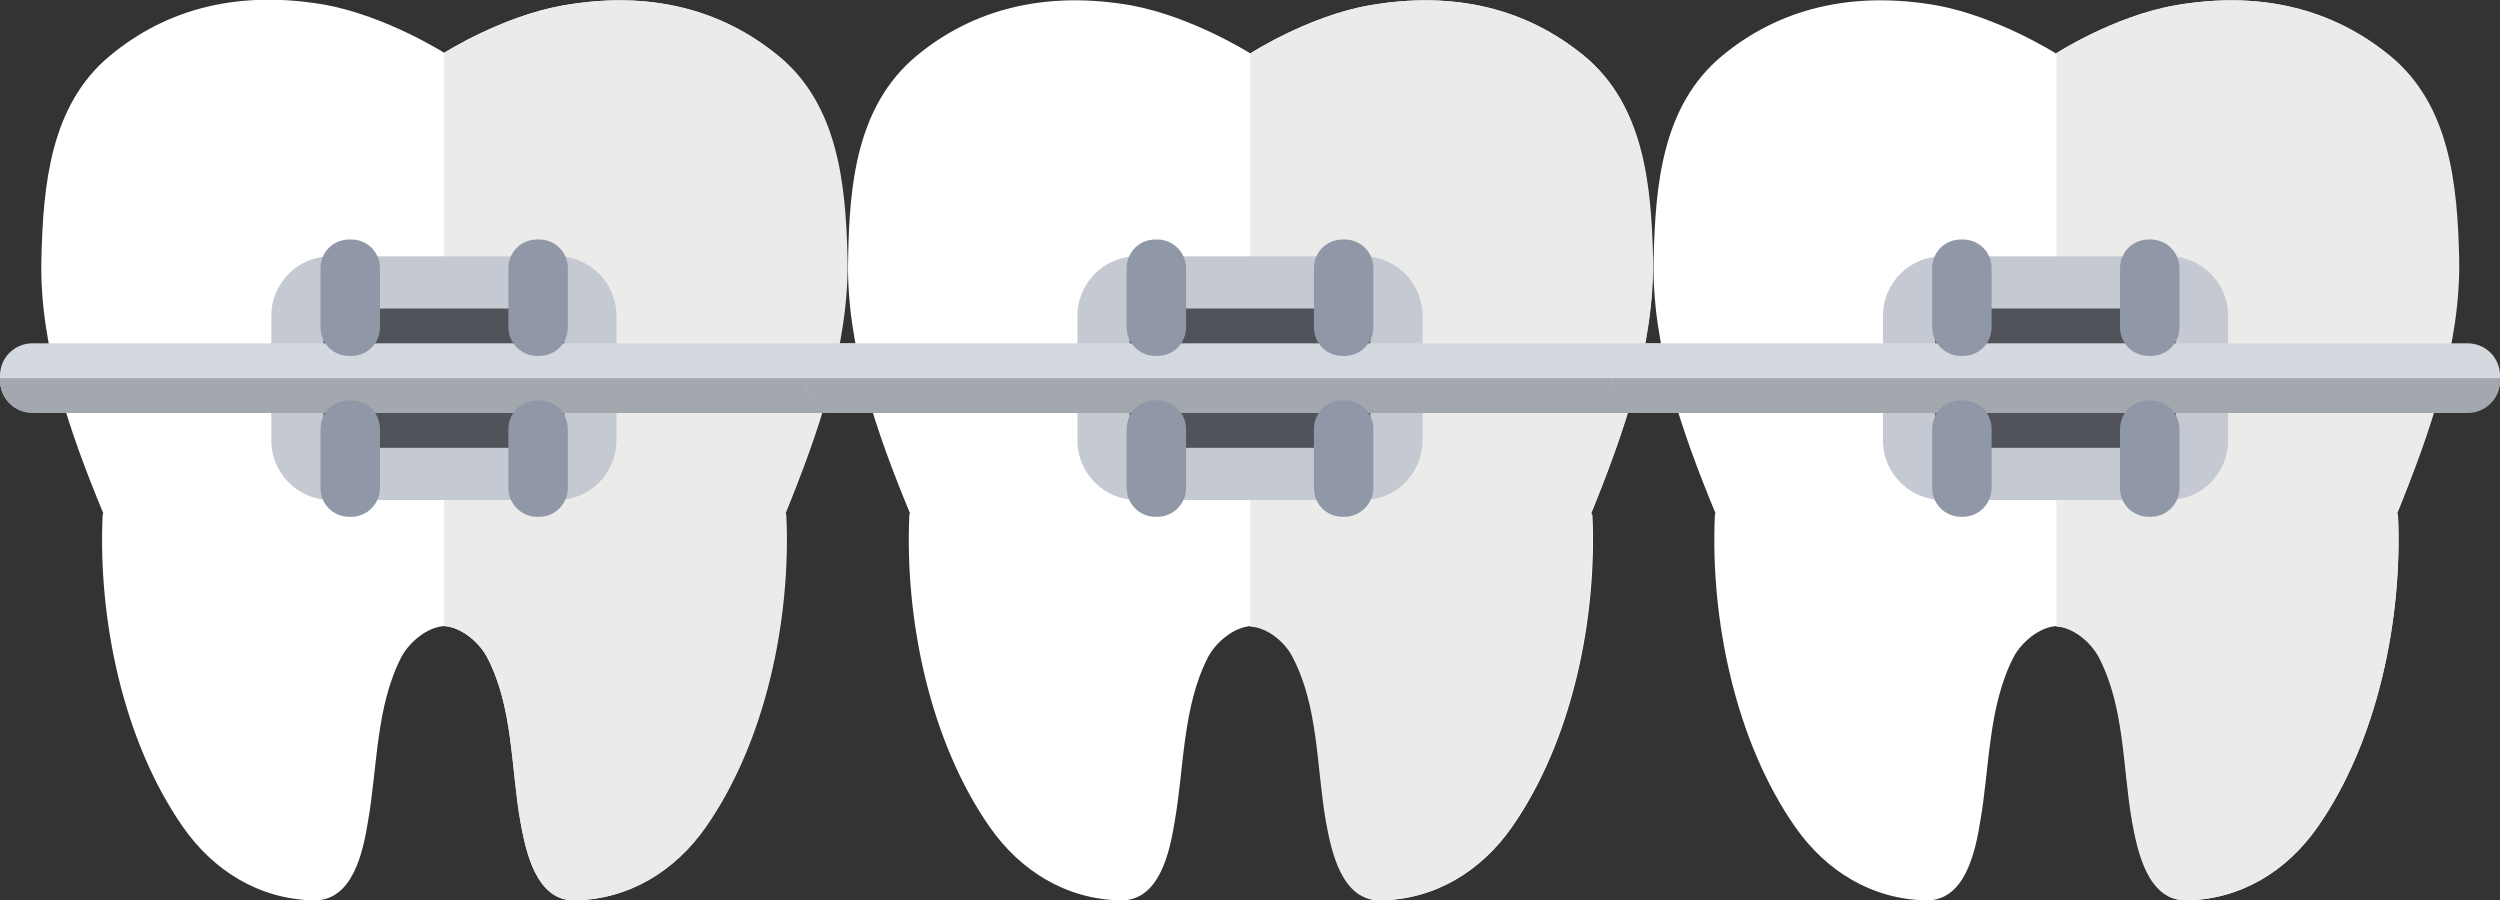
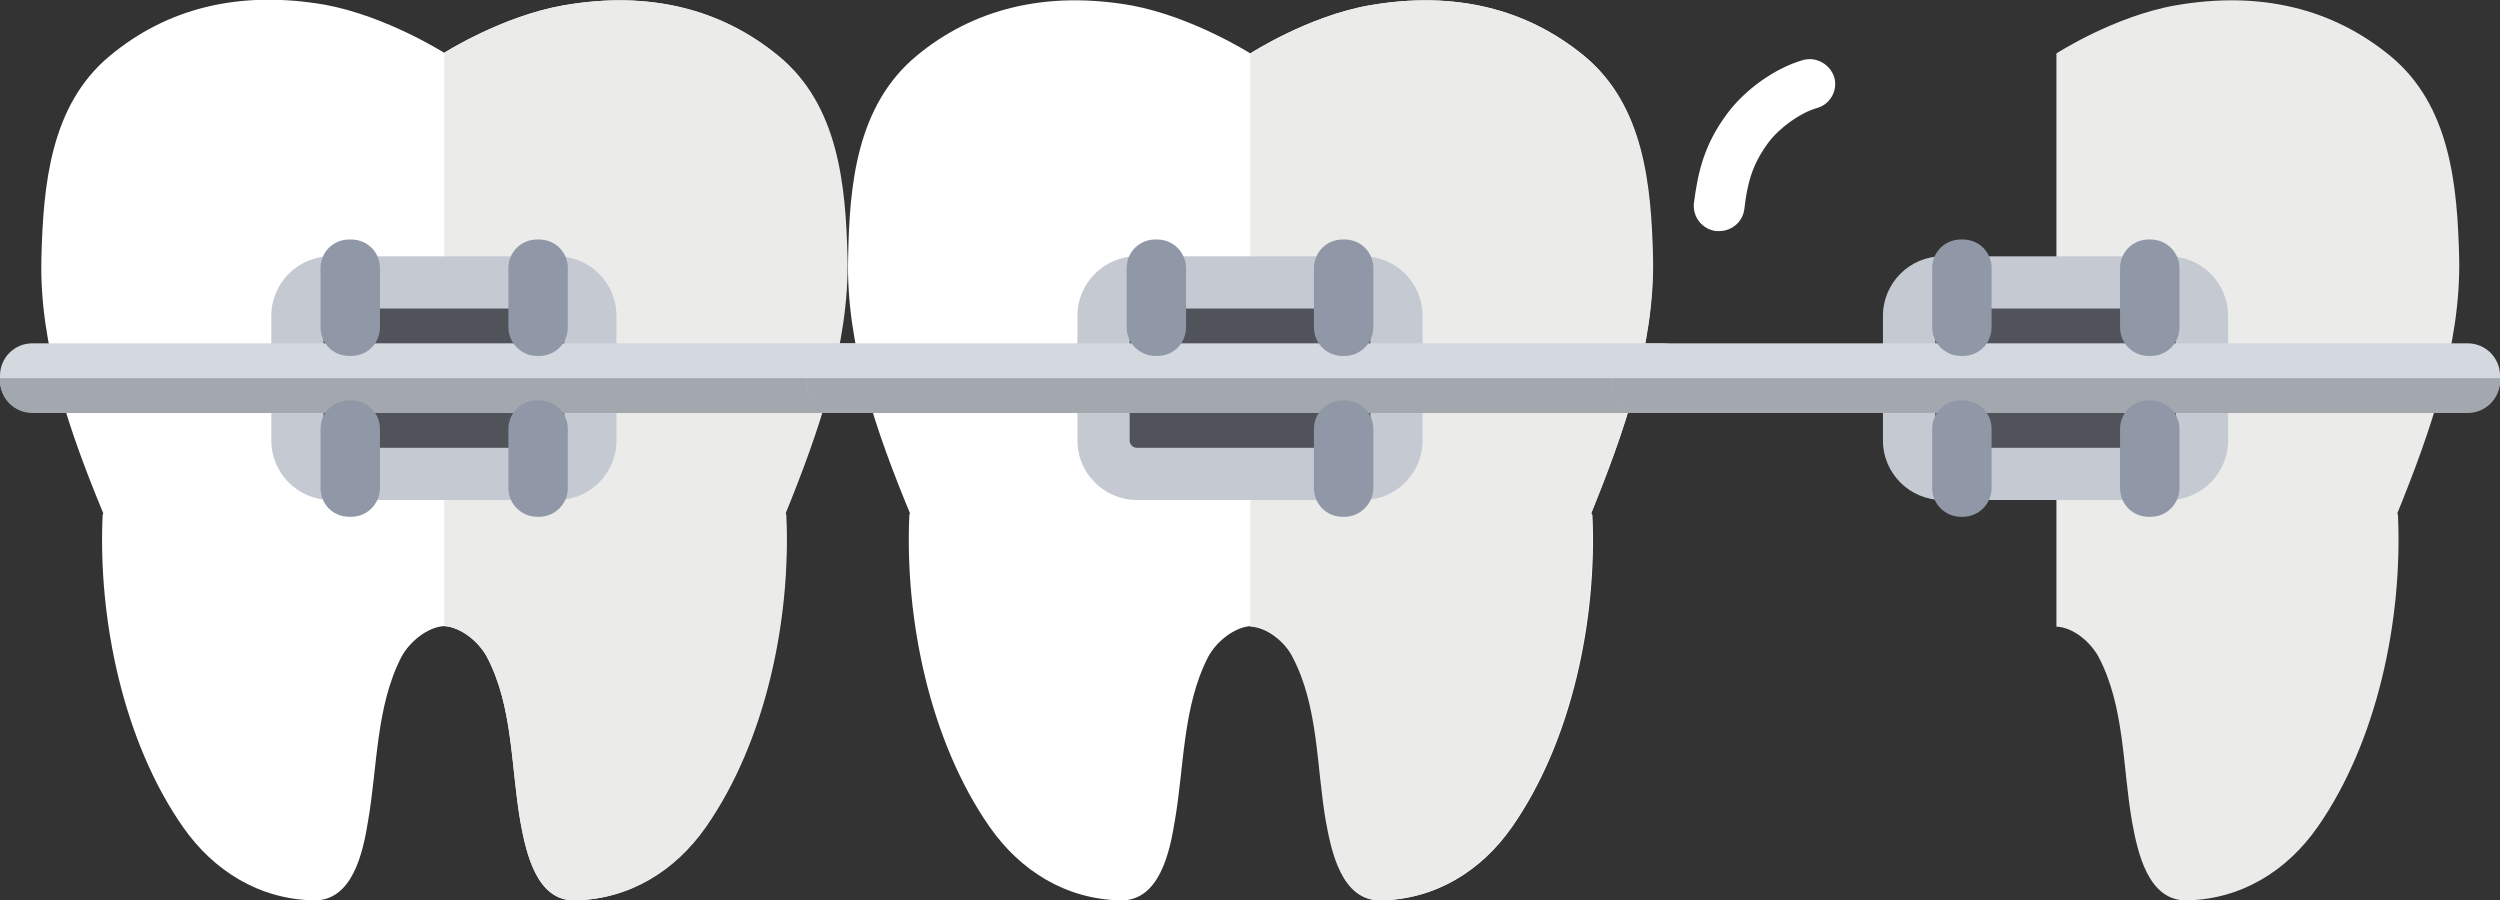
<svg xmlns="http://www.w3.org/2000/svg" version="1.1" id="レイヤー_1" x="0px" y="0px" viewBox="0 0 416.5 150" style="enable-background:new 0 0 416.5 150;" xml:space="preserve">
  <rect x="0" y="0" width="416.5" height="150" fill="#333333" stroke="none" />
  <style type="text/css">
	.st0{fill:#FFFFFF;}
	.st1{fill:#EBEBEA;}
	.st2{fill:#C5C9D2;}
	.st3{fill:#505359;}
	.st4{fill:#D4D8DF;}
	.st5{fill:#A2A8AE;}
	.st6{fill:#9097A7;}
</style>
  <g>
    <g>
      <path class="st0" d="M130.8,85.5c5.4-13.3,10.6-28,10.2-42.5c-0.3-12.2-1.5-25.5-11.4-33.7c-9.5-7.8-21.5-10.9-35.8-8.4    C83.6,2.7,74,8.8,74,8.8s-9.6-6.1-19.8-8C39.8-1.7,27.8,1.4,18.3,9.3C8.4,17.5,7.2,30.8,6.9,43c-0.4,14.5,4.8,29.2,10.3,42.5    c0,0.1-0.1,0.2-0.1,0.3c-0.8,17.3,3.4,37.7,13.4,52c5.1,7.3,12.7,12,21.7,12.2c6.6,0.2,8.3-8.2,9.1-13.1    c1.6-9.1,1.3-19.2,5.6-27.5c1.3-2.4,4.2-4.9,7.1-5.1c2.9,0.2,5.8,2.7,7.1,5.1c4.4,8.3,4,18.4,5.6,27.5c0.9,4.9,2.6,13.3,9.1,13.1    c9-0.2,16.6-4.9,21.7-12.2c10-14.3,14.2-34.7,13.4-52C130.9,85.7,130.9,85.6,130.8,85.5z" />
      <path class="st1" d="M81.1,109.4c4.4,8.3,4,18.4,5.6,27.5c0.9,4.9,2.6,13.3,9.2,13.1c9-0.2,16.6-4.9,21.7-12.2    c10-14.3,14.2-34.7,13.4-52c0-0.1-0.1-0.2-0.1-0.3c5.4-13.3,10.6-28,10.3-42.5c-0.3-12.2-1.5-25.5-11.5-33.7    c-9.5-7.8-21.5-10.9-35.8-8.4C83.6,2.7,74,8.8,74,8.8v95.5C76.9,104.5,79.8,107,81.1,109.4z" />
      <g>
        <path class="st2" d="M102.7,73.4c0,5.4-4.4,9.9-9.9,9.9H55.1c-5.4,0-9.9-4.4-9.9-9.9V52.6c0-5.4,4.4-9.9,9.9-9.9h37.7     c5.4,0,9.9,4.4,9.9,9.9V73.4z" />
        <path class="st3" d="M55.1,74.6c-0.7,0-1.2-0.6-1.2-1.2V52.6c0-0.7,0.6-1.2,1.2-1.2h37.7c0.7,0,1.2,0.6,1.2,1.2v20.8     c0,0.7-0.6,1.2-1.2,1.2H55.1z" />
        <g>
          <path class="st4" d="M148,63.3c0,3-2.4,5.4-5.4,5.4H5.4c-3,0-5.4-2.4-5.4-5.4v-0.7c0-3,2.4-5.4,5.4-5.4h137.2      c3,0,5.4,2.4,5.4,5.4V63.3z" />
          <path class="st5" d="M0,63v0.4c0,3,2.4,5.4,5.4,5.4h137.2c3,0,5.4-2.4,5.4-5.4V63H0z" />
        </g>
        <g>
          <path class="st6" d="M63.3,54.5c0,2.7-2.1,4.8-4.8,4.8h-0.3c-2.7,0-4.8-2.1-4.8-4.8v-9.8c0-2.7,2.1-4.8,4.8-4.8h0.3      c2.7,0,4.8,2.1,4.8,4.8V54.5z" />
          <path class="st6" d="M63.3,81.3c0,2.6-2.1,4.8-4.8,4.8h-0.3c-2.7,0-4.8-2.1-4.8-4.8v-9.8c0-2.7,2.1-4.8,4.8-4.8h0.3      c2.7,0,4.8,2.1,4.8,4.8V81.3z" />
          <g>
            <path class="st6" d="M94.6,54.5c0,2.7-2.1,4.8-4.8,4.8h-0.3c-2.6,0-4.8-2.1-4.8-4.8v-9.8c0-2.7,2.1-4.8,4.8-4.8h0.3       c2.7,0,4.8,2.1,4.8,4.8V54.5z" />
            <path class="st6" d="M94.6,81.3c0,2.6-2.1,4.8-4.8,4.8h-0.3c-2.6,0-4.8-2.1-4.8-4.8v-9.8c0-2.7,2.1-4.8,4.8-4.8h0.3       c2.7,0,4.8,2.1,4.8,4.8V81.3z" />
          </g>
        </g>
      </g>
    </g>
    <g>
      <path class="st0" d="M265.1,85.5c5.4-13.3,10.6-28,10.2-42.5c-0.3-12.2-1.5-25.5-11.4-33.7c-9.5-7.8-21.5-10.9-35.8-8.4    c-10.2,1.8-19.8,8-19.8,8s-9.6-6.1-19.8-8c-14.3-2.5-26.4,0.6-35.8,8.4c-10,8.3-11.2,21.5-11.4,33.7c-0.4,14.5,4.8,29.2,10.3,42.5    c0,0.1-0.1,0.2-0.1,0.3c-0.8,17.3,3.4,37.7,13.4,52c5.1,7.3,12.7,12,21.7,12.2c6.6,0.2,8.3-8.2,9.1-13.1    c1.6-9.1,1.3-19.2,5.6-27.5c1.3-2.4,4.2-4.9,7.1-5.1c2.9,0.2,5.8,2.7,7.1,5.1c4.4,8.3,4,18.4,5.6,27.5c0.9,4.9,2.6,13.3,9.1,13.1    c9-0.2,16.6-4.9,21.7-12.2c10-14.3,14.2-34.7,13.4-52C265.2,85.7,265.1,85.6,265.1,85.5z" />
      <path class="st1" d="M215.3,109.4c4.4,8.3,4,18.4,5.6,27.5c0.9,4.9,2.6,13.3,9.2,13.1c9-0.2,16.6-4.9,21.7-12.2    c10-14.3,14.2-34.7,13.4-52c0-0.1-0.1-0.2-0.1-0.3c5.4-13.3,10.6-28,10.3-42.5c-0.3-12.2-1.5-25.5-11.5-33.7    c-9.5-7.8-21.5-10.9-35.8-8.4c-10.2,1.8-19.8,8-19.8,8v95.5C211.1,104.5,214.1,107,215.3,109.4z" />
      <g>
        <path class="st2" d="M237,73.4c0,5.4-4.4,9.9-9.9,9.9h-37.7c-5.4,0-9.9-4.4-9.9-9.9V52.6c0-5.4,4.4-9.9,9.9-9.9h37.7     c5.4,0,9.9,4.4,9.9,9.9V73.4z" />
        <path class="st3" d="M189.4,74.6c-0.7,0-1.2-0.6-1.2-1.2V52.6c0-0.7,0.6-1.2,1.2-1.2h37.7c0.7,0,1.2,0.6,1.2,1.2v20.8     c0,0.7-0.6,1.2-1.2,1.2H189.4z" />
        <g>
          <path class="st4" d="M282.3,63.3c0,3-2.4,5.4-5.4,5.4H139.7c-3,0-5.4-2.4-5.4-5.4v-0.7c0-3,2.4-5.4,5.4-5.4h137.2      c3,0,5.4,2.4,5.4,5.4V63.3z" />
          <path class="st5" d="M134.3,63v0.4c0,3,2.4,5.4,5.4,5.4h137.2c3,0,5.4-2.4,5.4-5.4V63H134.3z" />
        </g>
        <g>
          <path class="st6" d="M197.6,54.5c0,2.7-2.1,4.8-4.8,4.8h-0.3c-2.6,0-4.8-2.1-4.8-4.8v-9.8c0-2.7,2.1-4.8,4.8-4.8h0.3      c2.6,0,4.8,2.1,4.8,4.8V54.5z" />
-           <path class="st6" d="M197.6,81.3c0,2.6-2.1,4.8-4.8,4.8h-0.3c-2.6,0-4.8-2.1-4.8-4.8v-9.8c0-2.7,2.1-4.8,4.8-4.8h0.3      c2.6,0,4.8,2.1,4.8,4.8V81.3z" />
          <g>
            <path class="st6" d="M228.8,54.5c0,2.7-2.2,4.8-4.8,4.8h-0.3c-2.7,0-4.8-2.1-4.8-4.8v-9.8c0-2.7,2.1-4.8,4.8-4.8h0.3       c2.7,0,4.8,2.1,4.8,4.8V54.5z" />
            <path class="st6" d="M228.8,81.3c0,2.6-2.2,4.8-4.8,4.8h-0.3c-2.7,0-4.8-2.1-4.8-4.8v-9.8c0-2.7,2.1-4.8,4.8-4.8h0.3       c2.7,0,4.8,2.1,4.8,4.8V81.3z" />
          </g>
        </g>
      </g>
    </g>
    <g>
-       <path class="st0" d="M399.3,85.5c5.4-13.3,10.6-28,10.2-42.5c-0.3-12.2-1.5-25.5-11.4-33.7c-9.5-7.8-21.5-10.9-35.8-8.4    c-10.2,1.8-19.8,8-19.8,8s-9.6-6.1-19.8-8c-14.3-2.5-26.4,0.6-35.8,8.4c-10,8.3-11.1,21.5-11.4,33.7c-0.4,14.5,4.8,29.2,10.3,42.5    c0,0.1-0.1,0.2-0.1,0.3c-0.8,17.3,3.4,37.7,13.4,52c5.1,7.3,12.7,12,21.7,12.2c6.6,0.2,8.3-8.2,9.1-13.1    c1.6-9.1,1.3-19.2,5.6-27.5c1.3-2.4,4.2-4.9,7.1-5.1c2.9,0.2,5.8,2.7,7.1,5.1c4.4,8.3,4,18.4,5.6,27.5c0.9,4.9,2.6,13.3,9.1,13.1    c9-0.2,16.6-4.9,21.7-12.2c10-14.3,14.2-34.7,13.4-52C399.4,85.7,399.4,85.6,399.3,85.5z" />
      <path class="st1" d="M349.6,109.4c4.4,8.3,4,18.4,5.6,27.5c0.9,4.9,2.6,13.3,9.2,13.1c9-0.2,16.6-4.9,21.7-12.2    c10-14.3,14.2-34.7,13.4-52c0-0.1-0.1-0.2-0.1-0.3c5.4-13.3,10.6-28,10.3-42.5c-0.3-12.2-1.5-25.5-11.5-33.7    c-9.5-7.8-21.5-10.9-35.8-8.4c-10.2,1.8-19.8,8-19.8,8v95.5C345.4,104.5,348.3,107,349.6,109.4z" />
      <g>
        <path class="st2" d="M371.2,73.4c0,5.4-4.4,9.9-9.9,9.9h-37.7c-5.4,0-9.9-4.4-9.9-9.9V52.6c0-5.4,4.4-9.9,9.9-9.9h37.7     c5.4,0,9.9,4.4,9.9,9.9V73.4z" />
        <path class="st3" d="M323.6,74.6c-0.7,0-1.2-0.6-1.2-1.2V52.6c0-0.7,0.6-1.2,1.2-1.2h37.7c0.7,0,1.2,0.6,1.2,1.2v20.8     c0,0.7-0.6,1.2-1.2,1.2H323.6z" />
        <g>
          <path class="st4" d="M416.5,63.3c0,3-2.4,5.4-5.4,5.4H273.9c-3,0-5.4-2.4-5.4-5.4v-0.7c0-3,2.4-5.4,5.4-5.4h137.2      c3,0,5.4,2.4,5.4,5.4V63.3z" />
          <path class="st5" d="M268.5,63v0.4c0,3,2.4,5.4,5.4,5.4h137.2c3,0,5.4-2.4,5.4-5.4V63H268.5z" />
        </g>
        <g>
          <path class="st6" d="M331.8,54.5c0,2.7-2.1,4.8-4.8,4.8h-0.3c-2.6,0-4.8-2.1-4.8-4.8v-9.8c0-2.7,2.1-4.8,4.8-4.8h0.3      c2.7,0,4.8,2.1,4.8,4.8V54.5z" />
          <path class="st6" d="M331.8,81.3c0,2.6-2.1,4.8-4.8,4.8h-0.3c-2.6,0-4.8-2.1-4.8-4.8v-9.8c0-2.7,2.1-4.8,4.8-4.8h0.3      c2.7,0,4.8,2.1,4.8,4.8V81.3z" />
          <g>
            <path class="st6" d="M363.1,54.5c0,2.7-2.1,4.8-4.8,4.8H358c-2.7,0-4.8-2.1-4.8-4.8v-9.8c0-2.7,2.1-4.8,4.8-4.8h0.3       c2.6,0,4.8,2.1,4.8,4.8V54.5z" />
            <path class="st6" d="M363.1,81.3c0,2.6-2.1,4.8-4.8,4.8H358c-2.7,0-4.8-2.1-4.8-4.8v-9.8c0-2.7,2.1-4.8,4.8-4.8h0.3       c2.6,0,4.8,2.1,4.8,4.8V81.3z" />
          </g>
        </g>
      </g>
    </g>
    <g>
      <path class="st0" d="M152.6,38.5c-0.2,0-0.3,0-0.5,0c-2.3-0.3-3.9-2.3-3.7-4.6c0.7-5.5,1.8-9.9,5.5-14.9c3-4.1,8.1-7.7,12.7-9    c2.2-0.6,4.5,0.7,5.2,2.9c0.6,2.2-0.7,4.5-2.9,5.1c-2.8,0.8-6.4,3.3-8.2,5.9c-2.6,3.6-3.4,6.6-3.9,11    C156.5,37,154.7,38.5,152.6,38.5z" />
      <path class="st0" d="M286.4,38.5c-0.2,0-0.3,0-0.5,0c-2.3-0.3-3.9-2.3-3.7-4.6c0.7-5.5,1.8-9.9,5.5-14.9c3-4.1,8.1-7.7,12.7-9    c2.2-0.6,4.5,0.7,5.2,2.9c0.6,2.2-0.7,4.5-2.9,5.1c-2.8,0.8-6.3,3.3-8.2,5.9c-2.6,3.6-3.4,6.6-3.9,11    C290.3,37,288.5,38.5,286.4,38.5z" />
      <path class="st0" d="M18.8,38.5c-0.2,0-0.3,0-0.5,0c-2.3-0.3-3.9-2.3-3.7-4.6c0.6-5.5,1.8-9.9,5.5-14.9c3-4.1,8.1-7.7,12.7-9    c2.2-0.6,4.5,0.7,5.1,2.9c0.6,2.2-0.7,4.5-2.9,5.1c-2.8,0.8-6.4,3.3-8.2,5.9c-2.6,3.6-3.4,6.6-3.9,11C22.7,37,20.9,38.5,18.8,38.5    z" />
    </g>
  </g>
</svg>